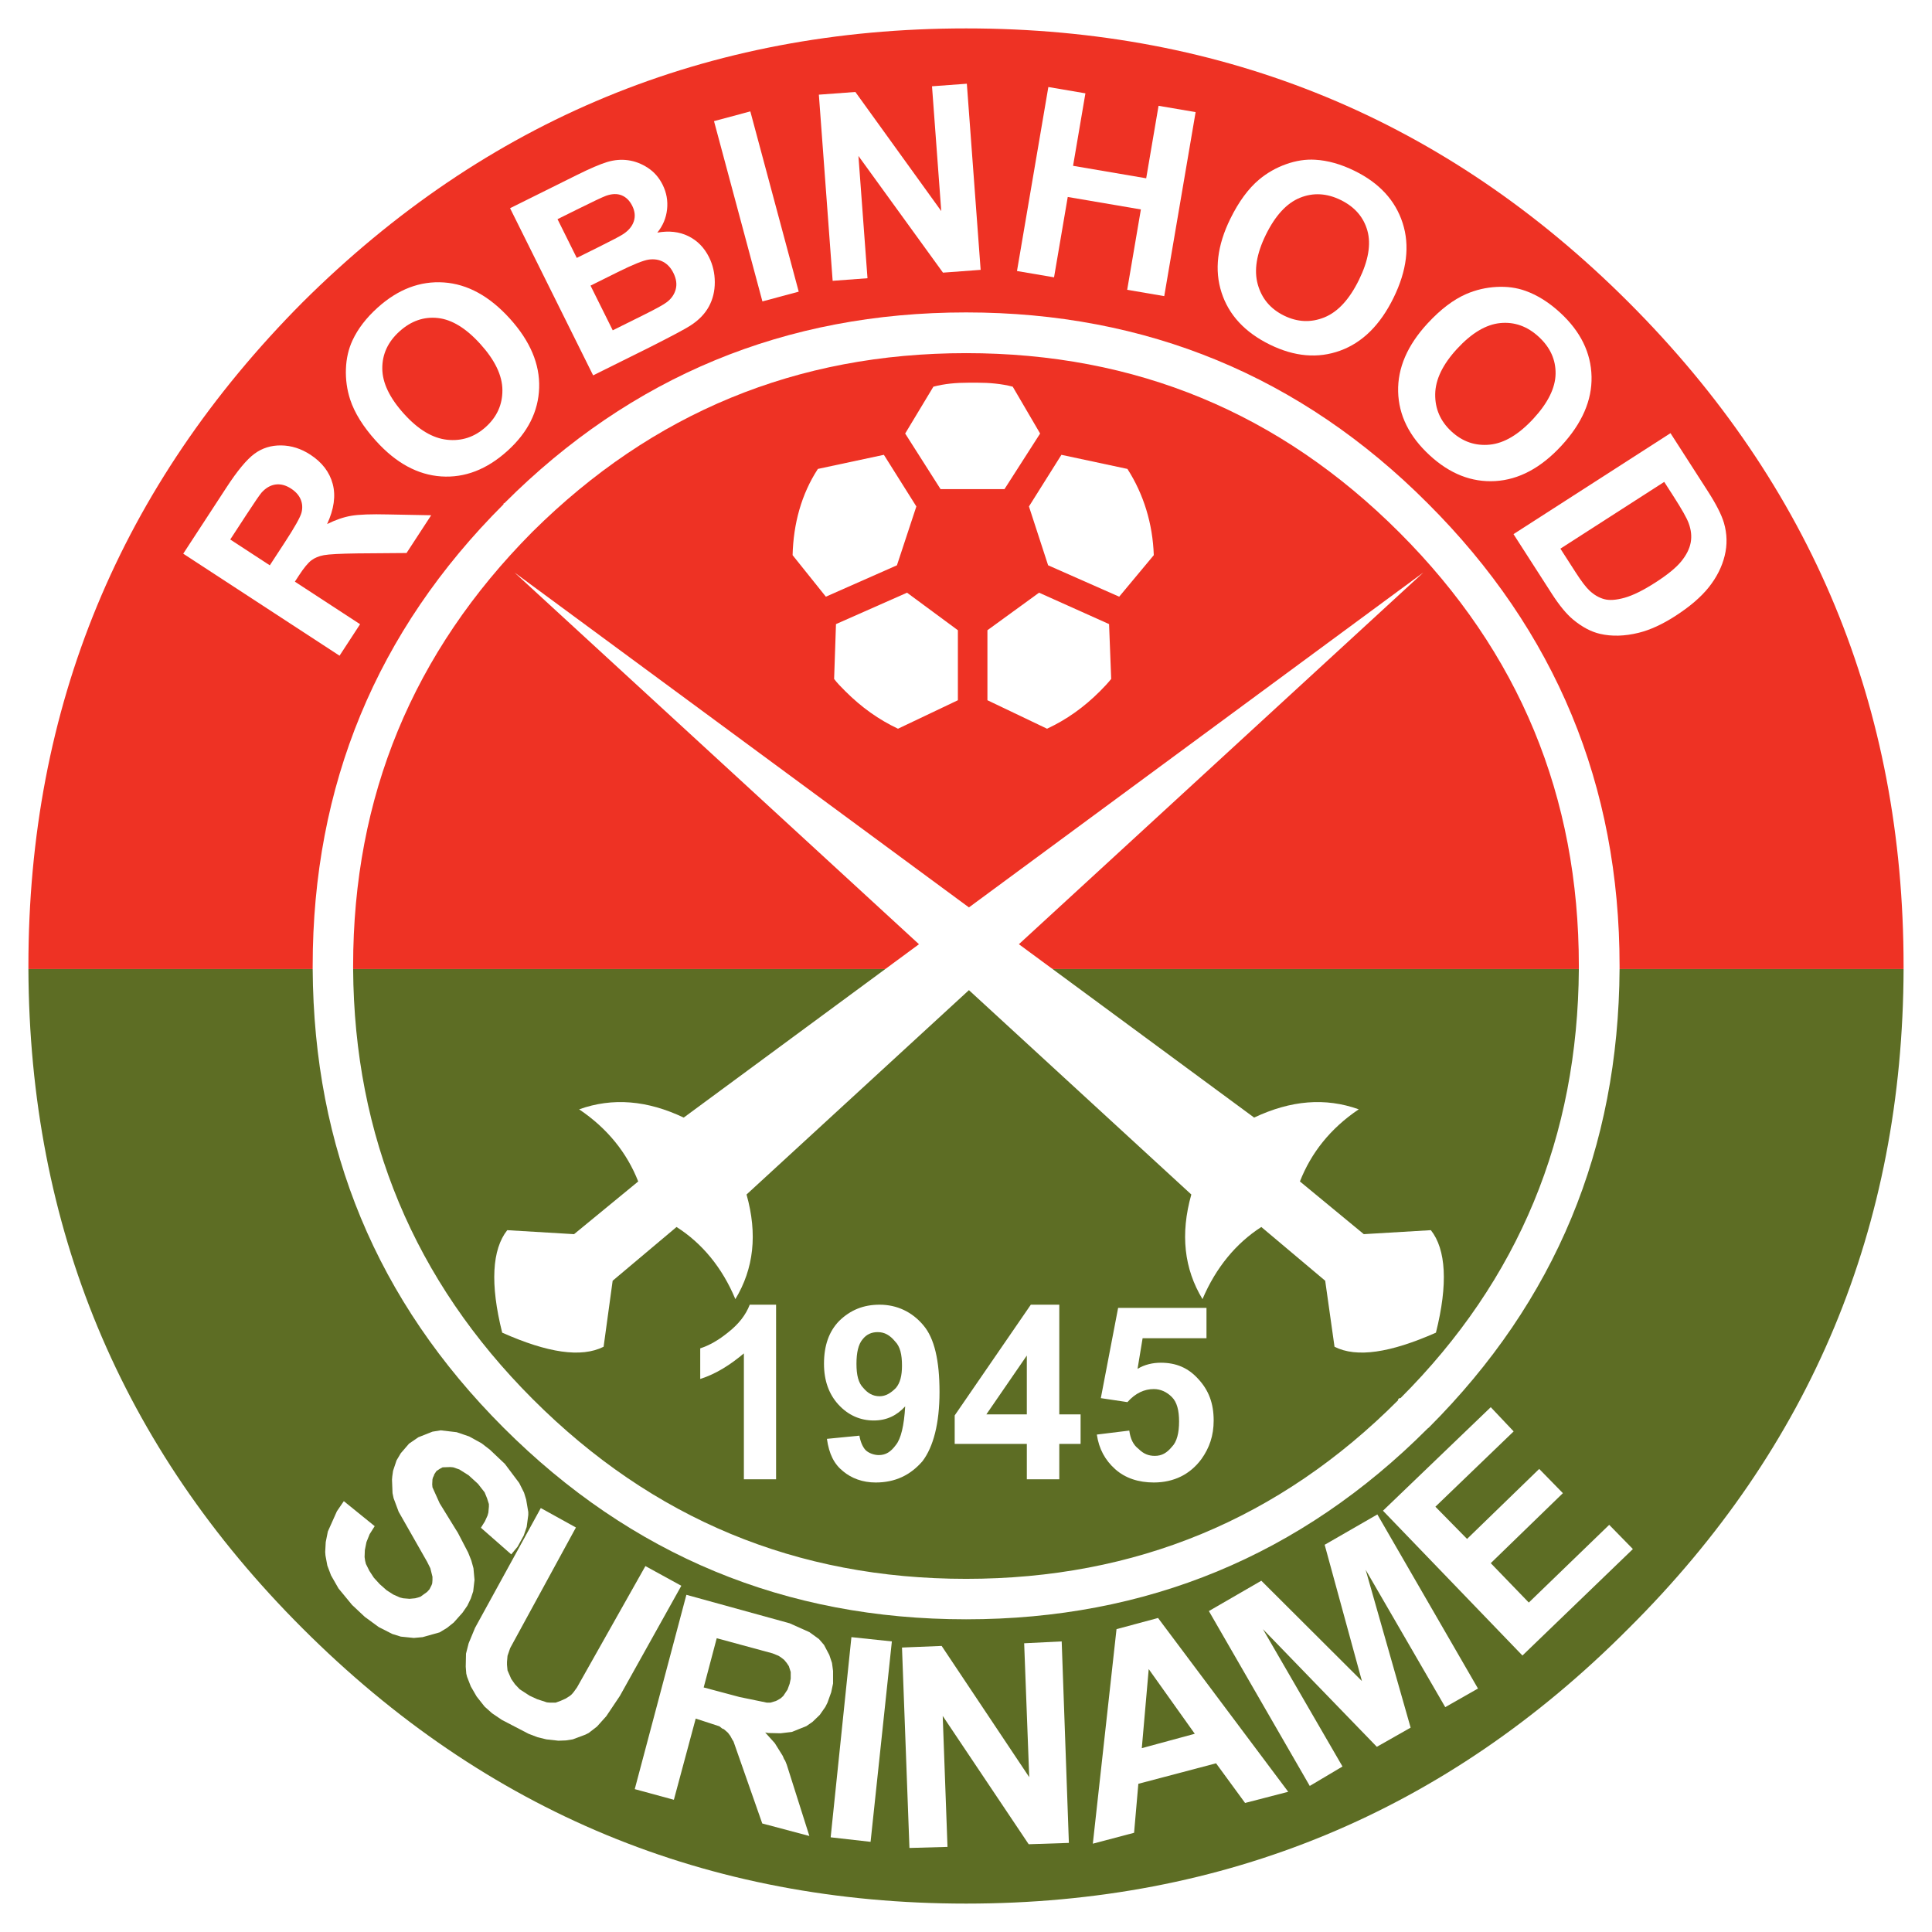
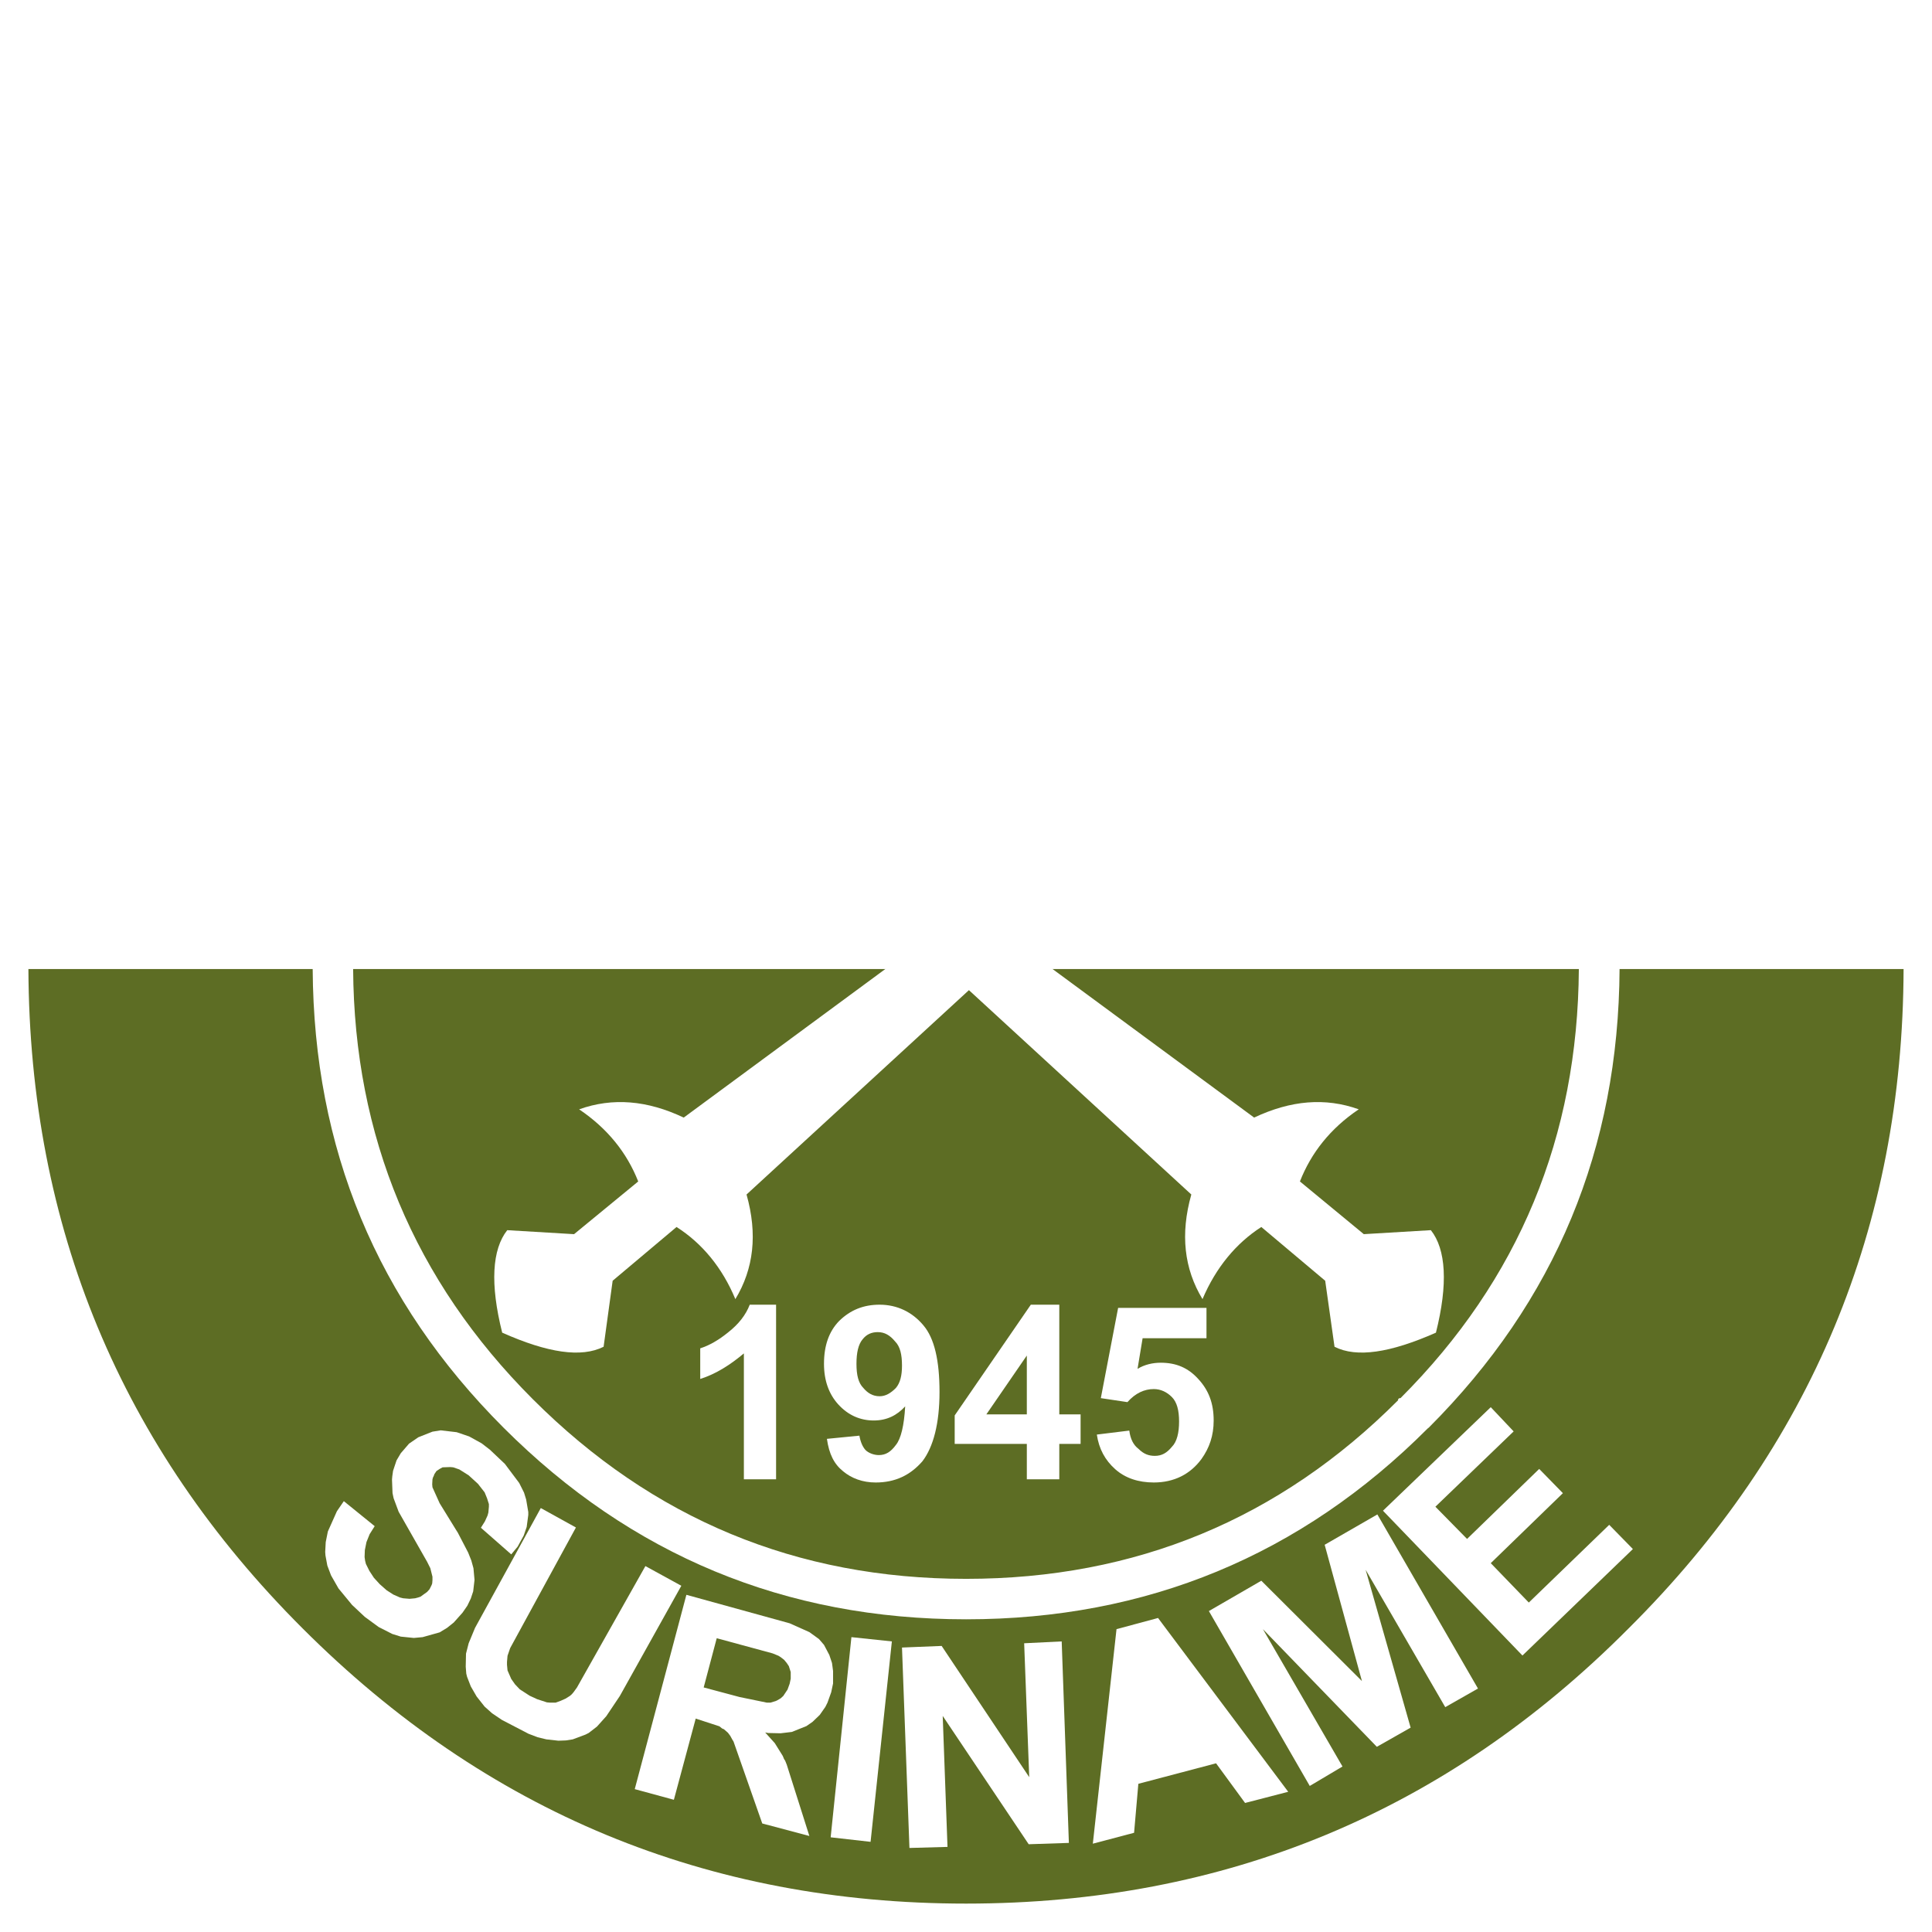
<svg xmlns="http://www.w3.org/2000/svg" version="1.0" id="Layer_1" x="0px" y="0px" width="192.756px" height="192.756px" viewBox="0 0 192.756 192.756" enable-background="new 0 0 192.756 192.756" xml:space="preserve">
  <g>
    <polygon fill-rule="evenodd" clip-rule="evenodd" fill="#FFFFFF" points="0,0 192.756,0 192.756,192.756 0,192.756 0,0  " />
-     <path fill-rule="evenodd" clip-rule="evenodd" fill="#EE3224" d="M162.489,30.161C144.271,11.943,122.204,2.834,96.392,2.834   s-47.88,9.108-66.204,27.326C11.97,48.484,2.834,70.552,2.834,96.365c0,0.106,0,0.212,0,0.318h187.086c0-0.106,0-0.212,0-0.318   C189.921,70.552,180.812,48.484,162.489,30.161L162.489,30.161z" />
    <path fill-rule="evenodd" clip-rule="evenodd" fill="#5D6D24" d="M162.489,162.463c18.218-18.111,27.353-40.074,27.432-65.78H2.834   c0.106,25.706,9.215,47.668,27.353,65.78c18.324,18.324,40.392,27.459,66.204,27.459S144.271,180.787,162.489,162.463   L162.489,162.463z" />
    <path fill-rule="evenodd" clip-rule="evenodd" fill="#FFFFFF" d="M97.082,38.181c-0.186,0-0.292,0-0.398,0   c-1.328,0-2.443,0.106-3.559,0.398l-2.815,4.674l3.532,5.55h6.374l3.558-5.55l-2.734-4.674c-1.116-0.292-2.337-0.398-3.559-0.398   C97.4,38.181,97.188,38.181,97.082,38.181L97.082,38.181z" />
    <path fill-rule="evenodd" clip-rule="evenodd" fill="#FFFFFF" d="M112.484,46.785l-6.586-1.407l-3.239,5.152l1.911,5.869   l7.091,3.133l3.452-4.143C115.008,52.255,114.104,49.308,112.484,46.785L112.484,46.785z" />
    <path fill-rule="evenodd" clip-rule="evenodd" fill="#FFFFFF" d="M110.864,67.737l-0.212-5.471l-6.984-3.133l-5.152,3.745v6.984   l5.949,2.842c1.938-0.903,3.664-2.125,5.284-3.745C110.147,68.561,110.546,68.136,110.864,67.737L110.864,67.737z" />
    <path fill-rule="evenodd" clip-rule="evenodd" fill="#FFFFFF" d="M91.425,50.529l-3.24-5.152L81.6,46.785   c-1.646,2.523-2.443,5.471-2.522,8.604l3.319,4.143l7.091-3.133L91.425,50.529L91.425,50.529z" />
    <path fill-rule="evenodd" clip-rule="evenodd" fill="#FFFFFF" d="M83.406,62.267l-0.186,5.471c0.292,0.398,0.717,0.823,1.115,1.222   c1.62,1.62,3.346,2.842,5.258,3.745l5.975-2.842v-6.984l-5.073-3.745L83.406,62.267L83.406,62.267z" />
    <path fill-rule="evenodd" clip-rule="evenodd" fill="#FFFFFF" d="M142.758,122.734l-6.691,0.398l-6.374-5.258   c1.115-2.842,3.027-5.285,5.869-7.197c-3.347-1.195-6.771-0.902-10.437,0.824l-23.471-17.296l40.36-37.091L96.67,90.532   L51.326,57.115l40.36,37.091l-23.471,17.296c-3.638-1.727-7.09-2.02-10.436-0.824c2.841,1.912,4.78,4.355,5.895,7.197l-6.4,5.258   l-6.666-0.398c-1.514,1.912-1.726,5.365-0.504,10.225c4.541,2.018,7.887,2.523,10.118,1.406l0.902-6.586l6.374-5.363   c2.549,1.619,4.567,4.062,5.869,7.197c1.832-3.027,2.23-6.48,1.115-10.438L96.67,98.787l22.188,20.389   c-1.115,3.957-0.717,7.41,1.115,10.438c1.328-3.135,3.347-5.578,5.869-7.197l6.373,5.363l0.93,6.586   c2.204,1.117,5.55,0.611,10.118-1.406C144.484,128.1,144.271,124.646,142.758,122.734L142.758,122.734z" />
    <path fill-rule="evenodd" clip-rule="evenodd" fill="#FFFFFF" d="M50.317,50.21c-0.08,0-0.08,0-0.08,0.106   C37.57,62.958,31.196,78.36,31.196,96.365c0,0.106,0,0.212,0,0.318c0.106,17.899,6.374,33.088,19.041,45.756   c12.747,12.746,28.123,19.119,46.154,19.119c18.005,0,33.407-6.373,46.048-19.039l0.106-0.08   c12.667-12.668,18.935-27.857,19.04-45.756c0-0.106,0-0.212,0-0.318c0-18.005-6.373-33.407-19.146-46.154   c-12.641-12.667-28.043-19.041-46.048-19.041C78.36,31.169,62.984,37.543,50.317,50.21L50.317,50.21z M53.052,53.131l0.106-0.106   c11.95-11.844,26.317-17.792,43.233-17.792c16.916,0,31.282,5.948,43.232,17.898c11.95,11.951,17.899,26.317,17.899,43.233   c0,0.106,0,0.212,0,0.318c-0.106,16.704-5.949,30.965-17.793,42.809h-0.106l-0.133,0.105v0.105   c-11.817,11.846-26.184,17.82-43.1,17.82c-16.917,0-31.283-5.975-43.233-17.926c-11.844-11.844-17.819-26.211-17.925-42.915   c0-0.106,0-0.212,0-0.318C35.233,79.449,41.208,65.082,53.052,53.131L53.052,53.131z" />
    <path fill-rule="evenodd" clip-rule="evenodd" fill="#FFFFFF" d="M22.971,53.826l1.598-2.449c0.83-1.272,1.346-2.023,1.547-2.254   c0.417-0.453,0.877-0.714,1.381-0.784c0.504-0.068,1.018,0.067,1.542,0.409c0.467,0.305,0.788,0.665,0.96,1.08   c0.173,0.415,0.201,0.852,0.084,1.31c-0.117,0.457-0.667,1.439-1.649,2.943l-1.515,2.321L22.971,53.826L22.971,53.826z    M35.926,62.278l-6.505-4.245l0.417-0.64c0.474-0.726,0.877-1.217,1.212-1.476c0.334-0.258,0.756-0.434,1.266-0.528   c0.509-0.094,1.631-0.152,3.366-0.176l4.879-0.039l2.458-3.767l-4.283-0.081c-1.701-0.042-2.933,0.003-3.696,0.135   c-0.763,0.132-1.564,0.407-2.404,0.826c0.688-1.49,0.875-2.825,0.558-4.007c-0.316-1.181-1.06-2.153-2.231-2.917   c-0.922-0.602-1.889-0.909-2.901-0.924c-1.013-0.015-1.904,0.263-2.677,0.834c-0.772,0.571-1.701,1.688-2.786,3.352l-4.317,6.616   L33.876,65.42L35.926,62.278L35.926,62.278z" />
    <path fill-rule="evenodd" clip-rule="evenodd" fill="#FFFFFF" d="M38.141,36.763c-0.008-1.427,0.565-2.661,1.718-3.701   c1.152-1.041,2.43-1.485,3.83-1.333c1.401,0.153,2.817,1.022,4.248,2.608c1.45,1.605,2.179,3.132,2.188,4.58   c0.01,1.448-0.543,2.674-1.658,3.681c-1.115,1.006-2.399,1.432-3.854,1.277c-1.454-0.155-2.889-1.016-4.304-2.583   C38.87,39.699,38.148,38.19,38.141,36.763L38.141,36.763z M44.017,47.533c2.349,0.159,4.552-0.69,6.611-2.549   c2.033-1.835,3.088-3.932,3.164-6.292c0.076-2.359-0.895-4.656-2.912-6.892c-2.035-2.254-4.236-3.46-6.602-3.621   c-2.367-0.16-4.571,0.68-6.611,2.521c-1.127,1.018-1.957,2.098-2.49,3.242c-0.403,0.856-0.625,1.811-0.664,2.862   c-0.039,1.053,0.103,2.073,0.424,3.062c0.442,1.338,1.299,2.712,2.573,4.122C39.499,46.192,41.668,47.374,44.017,47.533   L44.017,47.533z" />
-     <path fill-rule="evenodd" clip-rule="evenodd" fill="#FFFFFF" d="M57.558,20.907c1.585-0.788,2.555-1.246,2.908-1.374   c0.595-0.21,1.115-0.225,1.561-0.043c0.444,0.182,0.796,0.531,1.053,1.047c0.268,0.54,0.319,1.057,0.153,1.551   c-0.166,0.495-0.52,0.919-1.063,1.274c-0.299,0.197-1.105,0.621-2.418,1.273l-2.208,1.097l-1.92-3.865L57.558,20.907L57.558,20.907   z M59.177,37.45l5.678-2.821c2.139-1.081,3.474-1.792,4.005-2.132c0.846-0.542,1.467-1.181,1.865-1.913   c0.397-0.732,0.594-1.545,0.591-2.438c-0.004-0.892-0.194-1.718-0.572-2.478c-0.479-0.964-1.169-1.667-2.069-2.109   c-0.9-0.442-1.932-0.559-3.095-0.35c0.554-0.682,0.878-1.452,0.973-2.312c0.094-0.859-0.052-1.679-0.44-2.46   c-0.357-0.719-0.851-1.284-1.479-1.694c-0.629-0.41-1.286-0.662-1.971-0.756c-0.685-0.094-1.378-0.036-2.081,0.176   c-0.702,0.212-1.713,0.646-3.031,1.3l-6.661,3.31L59.177,37.45L59.177,37.45z M61.641,27.144c1.535-0.762,2.572-1.178,3.111-1.248   s1.016,0.011,1.433,0.238c0.417,0.228,0.749,0.592,0.998,1.092c0.294,0.592,0.371,1.142,0.23,1.652s-0.438,0.934-0.894,1.274   c-0.293,0.231-1.047,0.648-2.263,1.252l-3.123,1.552l-2.216-4.459L61.641,27.144L61.641,27.144z" />
    <polygon fill-rule="evenodd" clip-rule="evenodd" fill="#FFFFFF" points="76.066,30.071 71.237,12.086 74.86,11.113 79.689,29.099    76.066,30.071  " />
    <polygon fill-rule="evenodd" clip-rule="evenodd" fill="#FFFFFF" points="83.074,28.017 81.698,9.445 85.34,9.176 93.909,21.059    92.987,8.609 96.462,8.352 97.839,26.923 94.082,27.202 85.646,15.559 86.55,27.759 83.074,28.017  " />
    <polygon fill-rule="evenodd" clip-rule="evenodd" fill="#FFFFFF" points="101.465,27.039 104.594,8.682 108.292,9.312    107.06,16.544 114.356,17.788 115.589,10.556 119.287,11.186 116.157,29.544 112.46,28.913 113.826,20.896 106.529,19.652    105.162,27.669 101.465,27.039  " />
    <path fill-rule="evenodd" clip-rule="evenodd" fill="#FFFFFF" d="M129.695,19.734c1.322-0.536,2.681-0.462,4.074,0.223   s2.279,1.706,2.658,3.062c0.377,1.357,0.096,2.995-0.847,4.913c-0.953,1.941-2.101,3.185-3.441,3.73   c-1.342,0.545-2.686,0.487-4.034-0.175c-1.348-0.663-2.22-1.698-2.615-3.106c-0.396-1.408-0.128-3.06,0.803-4.956   C127.239,21.5,128.373,20.27,129.695,19.734L129.695,19.734z M121.873,29.185c0.724,2.241,2.329,3.972,4.818,5.195   c2.459,1.208,4.798,1.41,7.017,0.605s3.992-2.558,5.32-5.26c1.339-2.726,1.643-5.217,0.914-7.474   c-0.729-2.258-2.327-3.993-4.794-5.204c-1.362-0.669-2.674-1.039-3.934-1.11c-0.945-0.057-1.913,0.091-2.904,0.445   c-0.992,0.354-1.887,0.864-2.687,1.53c-1.078,0.907-2.036,2.213-2.874,3.917C121.441,24.493,121.149,26.945,121.873,29.185   L121.873,29.185z" />
    <path fill-rule="evenodd" clip-rule="evenodd" fill="#FFFFFF" d="M149.68,32.233c1.42-0.138,2.701,0.319,3.843,1.372   s1.701,2.284,1.678,3.692c-0.024,1.409-0.76,2.898-2.208,4.469c-1.467,1.59-2.92,2.456-4.361,2.598   c-1.44,0.142-2.713-0.297-3.817-1.315c-1.104-1.019-1.646-2.259-1.625-3.722c0.021-1.462,0.748-2.969,2.18-4.522   C146.822,33.229,148.26,32.371,149.68,32.233L149.68,32.233z M139.492,39.07c0.057,2.354,1.104,4.47,3.144,6.351   c2.014,1.857,4.198,2.715,6.555,2.575c2.355-0.14,4.555-1.317,6.596-3.53c2.059-2.232,3.059-4.534,3.002-6.905   s-1.096-4.489-3.116-6.352c-1.115-1.029-2.268-1.757-3.455-2.183c-0.89-0.324-1.86-0.457-2.911-0.399   c-1.052,0.057-2.055,0.292-3.01,0.702c-1.292,0.562-2.582,1.542-3.869,2.939C140.414,34.449,139.436,36.716,139.492,39.07   L139.492,39.07z" />
    <path fill-rule="evenodd" clip-rule="evenodd" fill="#FFFFFF" d="M166.955,49.5c0.83,1.29,1.337,2.187,1.521,2.693   c0.252,0.674,0.32,1.32,0.205,1.938c-0.115,0.619-0.428,1.242-0.938,1.872s-1.369,1.333-2.578,2.111   c-1.209,0.778-2.232,1.285-3.07,1.521s-1.52,0.284-2.042,0.142c-0.524-0.142-1.015-0.428-1.473-0.858   c-0.351-0.328-0.811-0.933-1.379-1.817l-1.519-2.362l10.358-6.661L166.955,49.5L166.955,49.5z M151.002,53.291l3.824,5.947   c0.751,1.167,1.461,2.028,2.131,2.584c0.898,0.74,1.791,1.212,2.678,1.417c1.171,0.272,2.453,0.238,3.845-0.103   c1.14-0.28,2.354-0.834,3.644-1.664c1.467-0.944,2.591-1.908,3.372-2.893c0.78-0.986,1.306-2.028,1.575-3.127   c0.271-1.099,0.246-2.195-0.074-3.287c-0.239-0.812-0.778-1.869-1.616-3.171l-3.715-5.777L151.002,53.291L151.002,53.291z" />
    <polygon fill-rule="evenodd" clip-rule="evenodd" fill="#FFFFFF" points="54.858,169.871 54.565,169.846 53.583,169.525    52.839,169.18 51.857,168.543 51.379,168.039 51.007,167.508 50.636,166.658 50.583,166.1 50.583,165.809 50.636,165.197    50.901,164.428 57.46,152.398 53.955,150.459 47.396,162.41 46.758,163.949 46.493,164.984 46.466,166.287 46.52,166.977    46.599,167.295 46.971,168.252 47.555,169.262 48.352,170.27 49.095,170.934 50.078,171.598 52.733,172.979 53.636,173.324    54.513,173.537 55.708,173.67 56.451,173.643 57.142,173.537 58.417,173.059 58.735,172.898 59.558,172.262 60.488,171.227    61.842,169.207 67.976,158.213 64.392,156.248 57.566,168.357 57.221,168.836 57.035,169.049 56.85,169.207 56.424,169.473    55.947,169.686 55.442,169.871 54.858,169.871  " />
    <path fill-rule="evenodd" clip-rule="evenodd" fill="#FFFFFF" d="M78.785,161.957l-10.304-2.842l-5.152,19.387l3.904,1.062   l2.178-8.1l2.363,0.77l0.266,0.213l0.186,0.08l0.398,0.346l0.239,0.318l0.186,0.346l0.133,0.211l2.868,8.18l4.7,1.248l-2.257-7.117   l-0.16-0.398l-0.106-0.158l-0.133-0.318l-0.796-1.275l-0.956-1.062l0.292,0.053l1.248,0.027l1.116-0.133l1.46-0.584l0.611-0.426   l0.717-0.689l0.558-0.797l0.213-0.426l0.371-1.035l0.186-0.877v-1.248l-0.106-0.797l-0.266-0.797l-0.531-1.008l-0.504-0.584   l-0.956-0.691L78.785,161.957L78.785,161.957z M73.792,169.314l-3.585-0.957l1.301-4.912l5.577,1.514l0.584,0.238l0.212,0.133   l0.345,0.266l0.266,0.318l0.212,0.32l0.186,0.584v0.211v0.453l-0.106,0.504l-0.212,0.584l-0.425,0.637l-0.266,0.24l-0.318,0.186   l-0.159,0.078l-0.531,0.16h-0.372L73.792,169.314L73.792,169.314z" />
    <polygon fill-rule="evenodd" clip-rule="evenodd" fill="#FFFFFF" points="48.883,144.643 48.06,144.006 46.812,143.316    45.563,142.891 43.97,142.705 43.147,142.838 41.739,143.395 40.81,144.033 39.987,144.988 39.562,145.705 39.216,146.742    39.137,147.299 39.11,147.617 39.163,148.973 39.27,149.477 39.774,150.83 42.616,155.824 42.934,156.461 43.147,157.311    43.147,157.656 43.121,157.975 43.067,158.133 42.855,158.559 42.616,158.824 41.952,159.303 41.713,159.383 41.42,159.461    40.863,159.514 40.226,159.461 39.907,159.383 39.243,159.09 38.579,158.664 37.889,158.055 37.304,157.416 36.853,156.727    36.508,156.035 36.428,155.717 36.375,155.346 36.401,154.654 36.561,153.857 36.88,153.062 37.384,152.266 34.304,149.77    33.613,150.777 32.71,152.797 32.498,153.857 32.445,154.84 32.471,155.186 32.657,156.195 33.029,157.178 33.772,158.479    35.127,160.125 36.401,161.32 37.783,162.33 39.137,163.02 39.987,163.285 41.288,163.418 42.164,163.338 43.864,162.861    44.607,162.41 45.271,161.879 46.147,160.896 46.625,160.205 46.971,159.488 47.21,158.771 47.343,157.629 47.237,156.461    47.024,155.691 46.706,154.895 45.669,152.902 45.483,152.609 43.864,149.98 43.147,148.389 43.121,148.096 43.147,147.592    43.2,147.404 43.279,147.246 43.333,147.086 43.545,146.768 43.864,146.555 44.156,146.396 44.926,146.369 45.218,146.396    45.829,146.607 46.758,147.193 47.688,148.043 48.352,148.893 48.591,149.477 48.777,150.061 48.777,150.326 48.724,150.91    48.644,151.203 48.378,151.787 47.98,152.424 51.007,155.08 51.645,154.309 52.255,153.195 52.547,152.344 52.707,151.15    52.707,150.857 52.495,149.609 52.282,148.918 51.804,147.963 50.37,146.051 48.883,144.643  " />
    <polygon fill-rule="evenodd" clip-rule="evenodd" fill="#FFFFFF" points="162.914,154.549 160.551,152.133 152.53,159.887    148.733,155.957 155.93,148.973 153.566,146.555 146.369,153.539 143.209,150.326 151.017,142.811 148.733,140.395    137.979,150.725 151.894,165.172 162.914,154.549  " />
    <polygon fill-rule="evenodd" clip-rule="evenodd" fill="#FFFFFF" points="136.252,156.621 144.192,170.322 147.458,168.465    137.42,151.096 132.162,154.123 135.88,167.721 125.842,157.709 120.61,160.736 130.675,178.184 133.941,176.244 126.001,162.541    137.367,174.279 140.739,172.367 136.252,156.621  " />
-     <path fill-rule="evenodd" clip-rule="evenodd" fill="#FFFFFF" d="M115.538,161.426l-4.143,1.115l-2.363,21.404l4.116-1.088   l0.425-4.887l7.754-2.045l2.895,3.957l4.303-1.115L115.538,161.426L115.538,161.426z M119.203,172.979l-5.285,1.434l0.69-7.887   L119.203,172.979L119.203,172.979z" />
+     <path fill-rule="evenodd" clip-rule="evenodd" fill="#FFFFFF" d="M115.538,161.426l-4.143,1.115l-2.363,21.404l4.116-1.088   l0.425-4.887l7.754-2.045l2.895,3.957l4.303-1.115L115.538,161.426L115.538,161.426z M119.203,172.979l0.69-7.887   L119.203,172.979L119.203,172.979z" />
    <polygon fill-rule="evenodd" clip-rule="evenodd" fill="#FFFFFF" points="88.982,163.764 84.946,163.338 82.875,183.309    86.858,183.76 88.982,163.764  " />
    <polygon fill-rule="evenodd" clip-rule="evenodd" fill="#FFFFFF" points="105.925,163.764 102.181,163.949 102.686,177.307    93.948,164.215 89.992,164.375 90.735,184.371 94.532,184.266 94.055,171.199 102.632,184 106.642,183.867 105.925,163.764  " />
    <path fill-rule="evenodd" clip-rule="evenodd" fill="#FFFFFF" d="M121.088,141.723c0-1.727-0.504-3.027-1.539-4.143   c-1.01-1.115-2.205-1.621-3.745-1.621c-0.796,0-1.62,0.188-2.311,0.611l0.505-3.055h6.373v-3.027h-8.816l-1.726,9.004l2.655,0.398   c0.797-0.904,1.699-1.303,2.629-1.303c0.69,0,1.301,0.293,1.806,0.797c0.505,0.506,0.717,1.328,0.717,2.443   s-0.212,2.018-0.717,2.523c-0.505,0.611-1.009,0.902-1.699,0.902c-0.611,0-1.115-0.186-1.62-0.689   c-0.531-0.398-0.823-1.01-0.93-1.834l-3.239,0.398c0.212,1.436,0.823,2.551,1.832,3.453s2.337,1.328,3.851,1.328   c2.019,0,3.638-0.824,4.754-2.338C120.663,144.457,121.088,143.236,121.088,141.723L121.088,141.723z" />
    <path fill-rule="evenodd" clip-rule="evenodd" fill="#FFFFFF" d="M77.43,130.17h-2.628c-0.398,1.035-1.116,1.939-2.125,2.736   c-1.009,0.822-1.912,1.326-2.815,1.619v3.055c1.593-0.506,3.028-1.434,4.355-2.551v12.562h3.213V130.17L77.43,130.17z" />
    <path fill-rule="evenodd" clip-rule="evenodd" fill="#FFFFFF" d="M83.724,131.791c-1.009,1.035-1.514,2.441-1.514,4.275   c0,1.699,0.504,3.027,1.408,4.035c1.009,1.115,2.23,1.621,3.558,1.621c1.301,0,2.311-0.506,3.134-1.408   c-0.106,1.912-0.425,3.24-0.929,3.852c-0.505,0.689-1.01,1.008-1.7,1.008c-0.505,0-1.036-0.211-1.328-0.504   c-0.292-0.318-0.505-0.824-0.611-1.434l-3.24,0.318c0.212,1.514,0.717,2.521,1.62,3.24c0.823,0.689,1.939,1.115,3.24,1.115   c1.938,0,3.453-0.717,4.674-2.125c1.089-1.434,1.7-3.771,1.7-6.904s-0.504-5.365-1.62-6.666c-1.115-1.328-2.629-2.045-4.355-2.045   C86.141,130.17,84.84,130.701,83.724,131.791L83.724,131.791z M86.062,133.623c0.398-0.506,0.902-0.717,1.513-0.717   c0.691,0,1.222,0.318,1.726,0.928c0.505,0.506,0.691,1.303,0.691,2.418c0,1.01-0.186,1.727-0.611,2.23   c-0.505,0.504-1.01,0.822-1.62,0.822c-0.69,0-1.195-0.318-1.62-0.822c-0.505-0.504-0.691-1.301-0.691-2.416   S85.636,134.127,86.062,133.623L86.062,133.623z" />
    <path fill-rule="evenodd" clip-rule="evenodd" fill="#FFFFFF" d="M102.845,130.17l-7.595,11.047v2.842h7.197v3.533h3.239v-3.533   h2.125v-2.947h-2.125V130.17H102.845L102.845,130.17z M98.41,141.111l4.036-5.869v5.869H98.41L98.41,141.111z" />
  </g>
</svg>